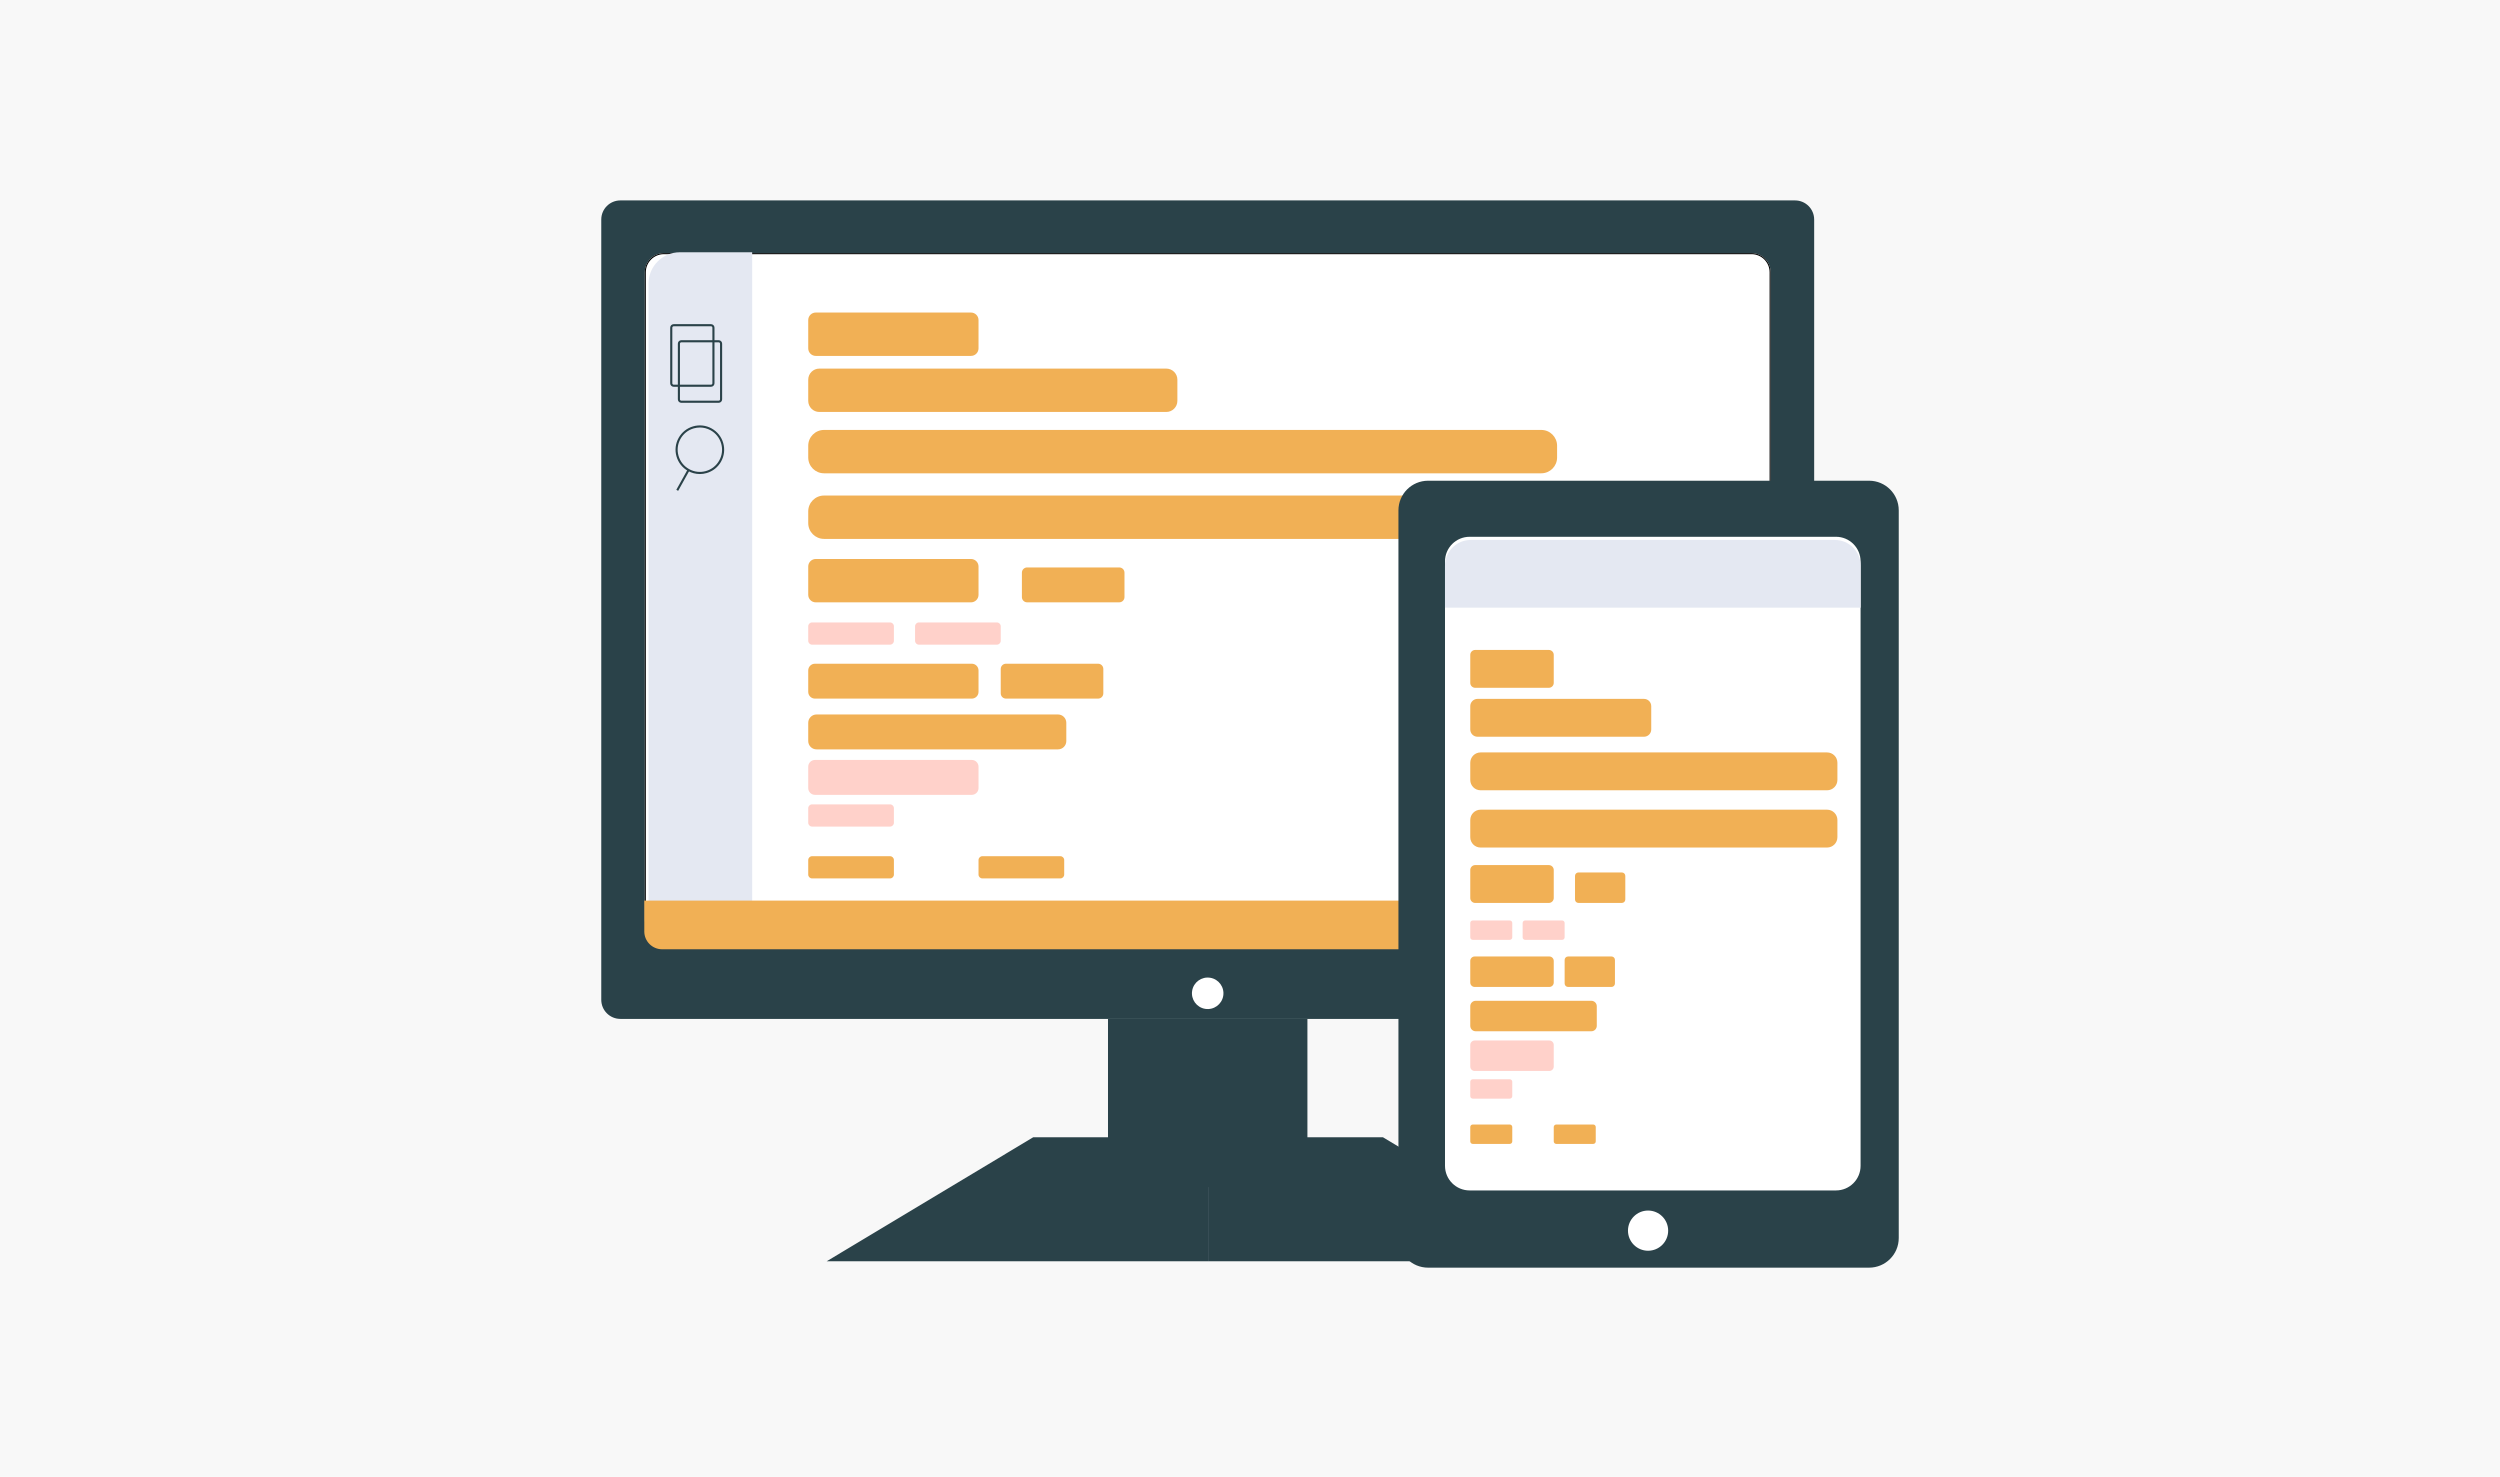
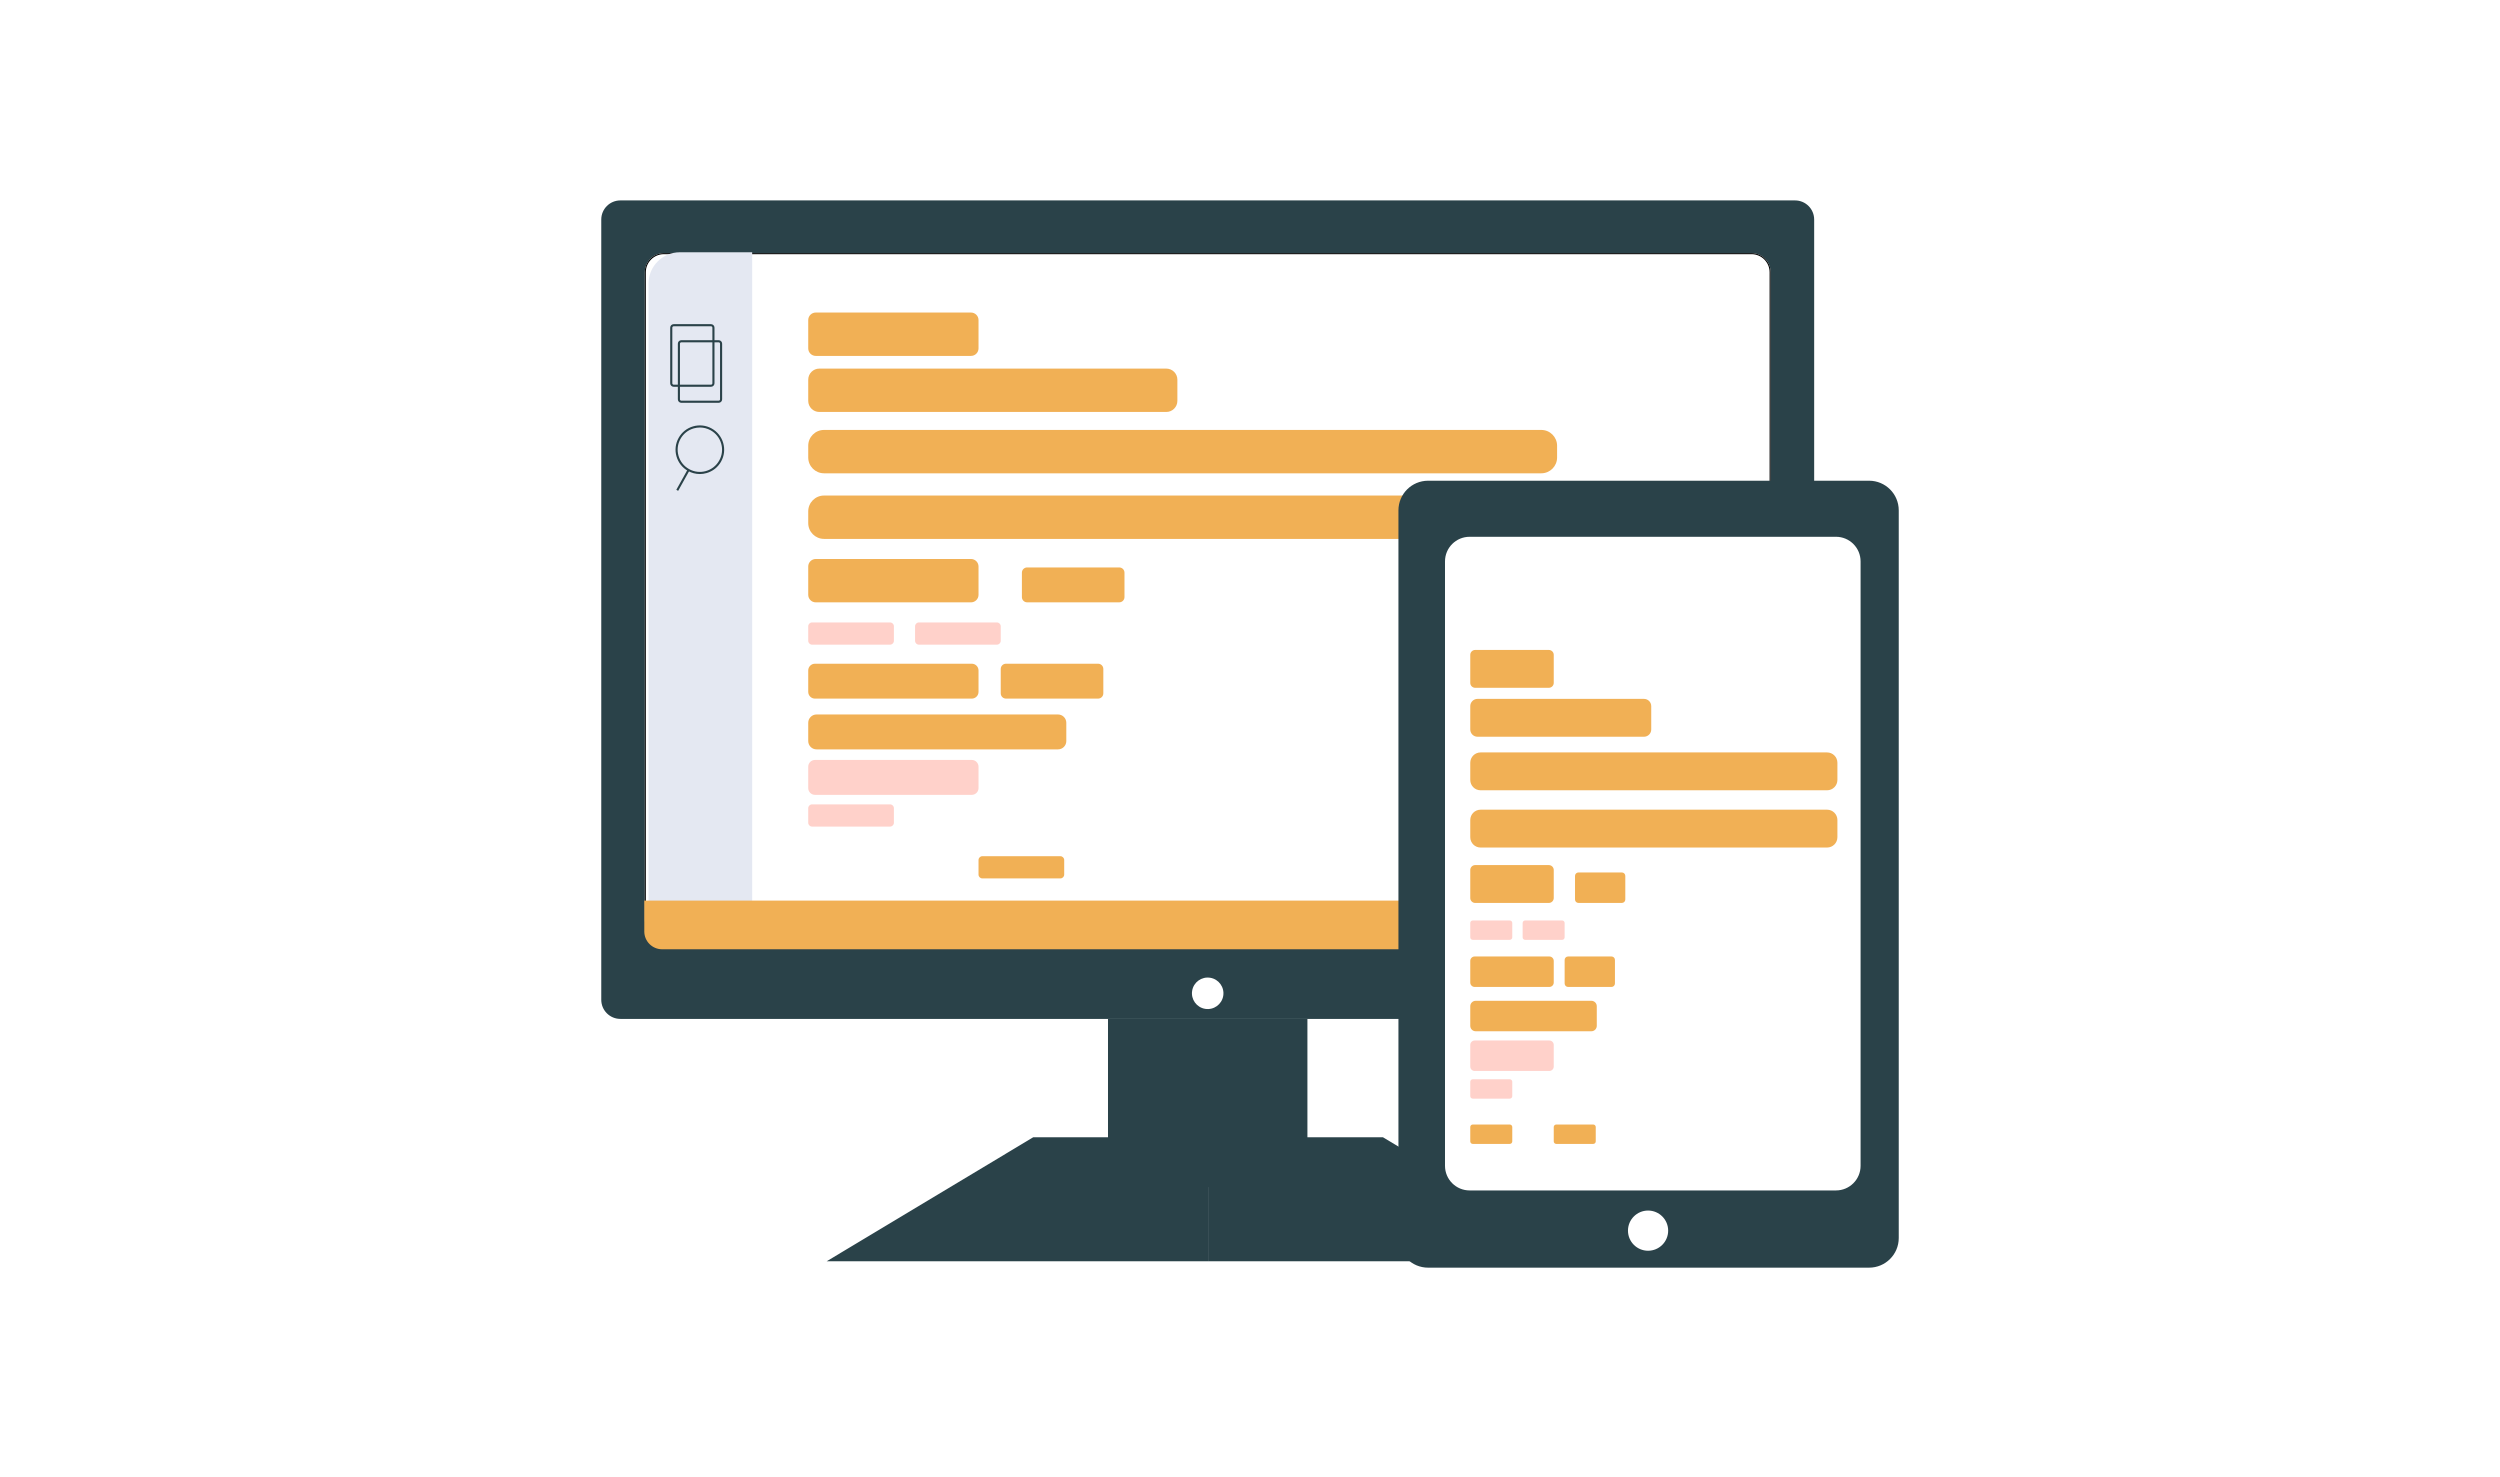
<svg xmlns="http://www.w3.org/2000/svg" width="237" height="140" viewBox="0 0 237 140" fill="none">
-   <rect width="237" height="140" fill="#F8F8F8" />
  <g clip-path="url(#clip0_8_6114)">
    <path d="M58.812 19H170.171C171.171 19 171.983 19.811 171.983 20.812V94.78C171.983 95.78 171.172 96.592 170.171 96.592H58.812C57.812 96.592 57 95.781 57 94.78V20.812C57 19.811 57.811 19 58.812 19Z" fill="#2A4249" />
    <path d="M166.045 23.996H62.938C61.937 23.996 61.126 24.807 61.126 25.808V87.136C61.126 88.137 61.937 88.948 62.938 88.948H166.045C167.046 88.948 167.857 88.137 167.857 87.136V25.808C167.857 24.807 167.046 23.996 166.045 23.996Z" fill="white" />
    <path d="M166.045 24.096C166.989 24.096 167.757 24.864 167.757 25.808V87.137C167.757 88.081 166.989 88.849 166.045 88.849H62.937C61.993 88.849 61.225 88.081 61.225 87.137V25.808C61.225 24.864 61.993 24.096 62.937 24.096H166.045ZM166.045 23.996H62.937C61.94 23.996 61.125 24.811 61.125 25.808V87.137C61.125 88.134 61.94 88.949 62.937 88.949H166.045C167.042 88.949 167.857 88.134 167.857 87.137V25.808C167.857 24.811 167.042 23.996 166.045 23.996Z" fill="black" />
    <path d="M115.963 94.405C116.096 93.591 115.543 92.824 114.729 92.692C113.916 92.559 113.148 93.111 113.016 93.925C112.883 94.739 113.435 95.506 114.249 95.639C115.063 95.771 115.83 95.219 115.963 94.405Z" fill="white" />
    <path d="M123.943 96.6H105.038V112.538H123.943V96.6Z" fill="#2A4249" />
    <path d="M114.526 107.811H97.951L78.364 119.571H114.526V107.811Z" fill="#2A4249" />
    <path d="M114.525 107.811H131.101L150.688 119.571H114.525V107.811Z" fill="#2A4249" />
    <path d="M92.049 29.629H77.335C76.94 29.629 76.62 29.949 76.62 30.344V33.025C76.62 33.42 76.94 33.74 77.335 33.74H92.049C92.444 33.74 92.764 33.42 92.764 33.025V30.344C92.764 29.949 92.444 29.629 92.049 29.629Z" fill="#F1B055" />
    <path d="M92.049 52.992H77.335C76.94 52.992 76.62 53.312 76.62 53.707V56.388C76.62 56.783 76.94 57.103 77.335 57.103H92.049C92.444 57.103 92.764 56.783 92.764 56.388V53.707C92.764 53.312 92.444 52.992 92.049 52.992Z" fill="#F1B055" />
    <path d="M92.123 62.92H77.261C76.907 62.92 76.62 63.207 76.62 63.561V65.588C76.62 65.942 76.907 66.229 77.261 66.229H92.123C92.477 66.229 92.764 65.942 92.764 65.588V63.561C92.764 63.207 92.477 62.92 92.123 62.92Z" fill="#F1B055" />
    <path d="M95.368 62.92H104.098C104.373 62.92 104.595 63.142 104.595 63.417V65.731C104.595 66.005 104.373 66.228 104.098 66.228H95.368C95.093 66.228 94.87 66.005 94.87 65.731V63.417C94.87 63.142 95.093 62.92 95.368 62.92Z" fill="#F1B055" />
    <path d="M97.373 53.793H106.104C106.379 53.793 106.601 54.016 106.601 54.29V56.604C106.601 56.878 106.379 57.101 106.104 57.101H97.373C97.099 57.101 96.876 56.878 96.876 56.604V54.29C96.876 54.016 97.099 53.793 97.373 53.793Z" fill="#F1B055" />
    <path d="M92.123 72.043H77.261C76.907 72.043 76.62 72.33 76.62 72.684V74.711C76.62 75.065 76.907 75.352 77.261 75.352H92.123C92.477 75.352 92.764 75.065 92.764 74.711V72.684C92.764 72.33 92.477 72.043 92.123 72.043Z" fill="#FFD1CA" />
    <path d="M100.297 67.732H77.409C76.973 67.732 76.62 68.086 76.62 68.522V70.252C76.62 70.688 76.973 71.041 77.409 71.041H100.297C100.733 71.041 101.086 70.688 101.086 70.252V68.522C101.086 68.086 100.733 67.732 100.297 67.732Z" fill="#F1B055" />
    <path d="M84.379 59.008H76.983C76.783 59.008 76.62 59.17 76.62 59.371V60.751C76.62 60.951 76.783 61.114 76.983 61.114H84.379C84.58 61.114 84.742 60.951 84.742 60.751V59.371C84.742 59.17 84.58 59.008 84.379 59.008Z" fill="#FFD1CA" />
    <path d="M94.507 59.008H87.111C86.911 59.008 86.748 59.17 86.748 59.371V60.751C86.748 60.951 86.911 61.114 87.111 61.114H94.507C94.707 61.114 94.87 60.951 94.87 60.751V59.371C94.87 59.17 94.707 59.008 94.507 59.008Z" fill="#FFD1CA" />
    <path d="M84.379 76.254H76.983C76.783 76.254 76.62 76.416 76.62 76.617V77.997C76.62 78.197 76.783 78.36 76.983 78.36H84.379C84.58 78.36 84.742 78.197 84.742 77.997V76.617C84.742 76.416 84.58 76.254 84.379 76.254Z" fill="#FFD1CA" />
-     <path d="M84.379 81.168H76.983C76.783 81.168 76.62 81.331 76.62 81.531V82.911C76.62 83.111 76.783 83.274 76.983 83.274H84.379C84.58 83.274 84.742 83.111 84.742 82.911V81.531C84.742 81.331 84.58 81.168 84.379 81.168Z" fill="#F1B055" />
    <path d="M100.523 81.168H93.127C92.926 81.168 92.764 81.331 92.764 81.531V82.911C92.764 83.111 92.926 83.274 93.127 83.274H100.523C100.723 83.274 100.886 83.111 100.886 82.911V81.531C100.886 81.331 100.723 81.168 100.523 81.168Z" fill="#F1B055" />
    <path d="M110.563 34.943H77.672C77.091 34.943 76.62 35.414 76.62 35.995V38.003C76.62 38.584 77.091 39.054 77.672 39.054H110.563C111.144 39.054 111.615 38.584 111.615 38.003V35.995C111.615 35.414 111.144 34.943 110.563 34.943Z" fill="#F1B055" />
    <path d="M146.113 40.758H78.119C77.291 40.758 76.62 41.429 76.62 42.257V43.37C76.62 44.198 77.291 44.869 78.119 44.869H146.113C146.941 44.869 147.612 44.198 147.612 43.37V42.257C147.612 41.429 146.941 40.758 146.113 40.758Z" fill="#F1B055" />
    <path d="M146.113 46.977H78.119C77.291 46.977 76.62 47.648 76.62 48.476V49.589C76.62 50.416 77.291 51.088 78.119 51.088H146.113C146.941 51.088 147.612 50.416 147.612 49.589V48.476C147.612 47.648 146.941 46.977 146.113 46.977Z" fill="#F1B055" />
    <path d="M64.45 23.914H71.306V89.091H65.172C63.134 89.091 61.48 87.436 61.48 85.397V26.884C61.48 25.245 62.81 23.914 64.45 23.914Z" fill="#E4E8F2" />
    <path d="M67.405 30.931C67.476 30.931 67.534 30.989 67.534 31.06V36.338C67.534 36.409 67.476 36.467 67.405 36.467H63.865C63.794 36.467 63.736 36.409 63.736 36.338V31.06C63.736 30.989 63.794 30.931 63.865 30.931H67.405ZM67.405 30.73H63.865C63.683 30.73 63.535 30.878 63.535 31.06V36.338C63.535 36.52 63.683 36.667 63.865 36.667H67.405C67.587 36.667 67.734 36.52 67.734 36.338V31.06C67.734 30.878 67.587 30.73 67.405 30.73Z" fill="#2A4249" />
    <path d="M68.129 32.45C68.2 32.45 68.259 32.509 68.259 32.58V37.857C68.259 37.928 68.2 37.986 68.129 37.986H64.59C64.519 37.986 64.46 37.928 64.46 37.857V32.58C64.46 32.509 64.519 32.45 64.59 32.45H68.129ZM68.129 32.25H64.59C64.407 32.25 64.26 32.397 64.26 32.58V37.857C64.26 38.04 64.407 38.187 64.59 38.187H68.129C68.312 38.187 68.459 38.04 68.459 37.857V32.58C68.459 32.397 68.312 32.25 68.129 32.25Z" fill="#2A4249" />
    <path d="M66.343 44.939C65.956 44.939 65.574 44.84 65.226 44.647C64.689 44.348 64.299 43.857 64.13 43.265C63.962 42.673 64.033 42.051 64.333 41.513C64.632 40.976 65.123 40.586 65.715 40.417C66.306 40.249 66.929 40.32 67.466 40.62C68.004 40.919 68.394 41.41 68.562 42.002C68.731 42.593 68.66 43.216 68.36 43.754C68.061 44.291 67.57 44.681 66.978 44.849C66.769 44.91 66.555 44.939 66.343 44.939ZM66.349 40.528C66.156 40.528 65.961 40.555 65.77 40.609C65.229 40.763 64.781 41.118 64.508 41.61C64.235 42.101 64.169 42.669 64.324 43.209C64.478 43.749 64.833 44.198 65.325 44.47C65.816 44.744 66.383 44.809 66.924 44.655C67.464 44.501 67.912 44.145 68.185 43.654C68.459 43.163 68.524 42.595 68.37 42.055C68.215 41.514 67.86 41.066 67.369 40.793C67.052 40.617 66.702 40.527 66.349 40.527V40.528Z" fill="#2A4249" />
    <path d="M65.187 44.508L64.115 46.434L64.29 46.531L65.362 44.605L65.187 44.508Z" fill="#2A4249" />
    <path d="M61.078 85.379H167.867V88.302C167.867 89.234 167.11 89.991 166.178 89.991H62.769C61.836 89.991 61.079 89.234 61.079 88.302V85.379H61.078Z" fill="#F1B055" />
    <path d="M177.19 45.572H135.383C133.831 45.572 132.572 46.831 132.572 48.383V117.364C132.572 118.916 133.831 120.174 135.383 120.174H177.19C178.742 120.174 180.001 118.916 180.001 117.364V48.383C180.001 46.831 178.742 45.572 177.19 45.572Z" fill="#2A4249" />
    <path d="M174.049 50.887H139.321C138.031 50.887 136.986 51.932 136.986 53.221V110.52C136.986 111.809 138.031 112.854 139.321 112.854H174.049C175.338 112.854 176.383 111.809 176.383 110.52V53.221C176.383 51.932 175.338 50.887 174.049 50.887Z" fill="white" />
    <path d="M156.237 118.57C157.289 118.57 158.142 117.717 158.142 116.665C158.142 115.613 157.289 114.76 156.237 114.76C155.185 114.76 154.332 115.613 154.332 116.665C154.332 117.717 155.185 118.57 156.237 118.57Z" fill="white" />
    <path d="M146.828 61.615H139.848C139.59 61.615 139.381 61.824 139.381 62.083V64.737C139.381 64.995 139.59 65.204 139.848 65.204H146.828C147.086 65.204 147.295 64.995 147.295 64.737V62.083C147.295 61.824 147.086 61.615 146.828 61.615Z" fill="#F1B055" />
    <path d="M146.828 82.01H139.848C139.59 82.01 139.381 82.219 139.381 82.477V85.131C139.381 85.389 139.59 85.599 139.848 85.599H146.828C147.086 85.599 147.295 85.389 147.295 85.131V82.477C147.295 82.219 147.086 82.01 146.828 82.01Z" fill="#F1B055" />
    <path d="M146.876 90.674H139.8C139.569 90.674 139.381 90.862 139.381 91.093V93.144C139.381 93.375 139.569 93.563 139.8 93.563H146.876C147.108 93.563 147.295 93.375 147.295 93.144V91.093C147.295 90.862 147.108 90.674 146.876 90.674Z" fill="#F1B055" />
    <path d="M152.771 90.674H148.654C148.474 90.674 148.328 90.82 148.328 91V93.237C148.328 93.417 148.474 93.563 148.654 93.563H152.771C152.951 93.563 153.097 93.417 153.097 93.237V91C153.097 90.82 152.951 90.674 152.771 90.674Z" fill="#F1B055" />
    <path d="M153.754 82.709H149.636C149.456 82.709 149.311 82.855 149.311 83.035V85.272C149.311 85.452 149.456 85.598 149.636 85.598H153.754C153.934 85.598 154.079 85.452 154.079 85.272V83.035C154.079 82.855 153.934 82.709 153.754 82.709Z" fill="#F1B055" />
    <path d="M146.876 98.639H139.8C139.569 98.639 139.381 98.826 139.381 99.058V101.108C139.381 101.34 139.569 101.527 139.8 101.527H146.876C147.108 101.527 147.295 101.34 147.295 101.108V99.058C147.295 98.826 147.108 98.639 146.876 98.639Z" fill="#FFD1CA" />
    <path d="M150.859 94.875H139.897C139.612 94.875 139.381 95.106 139.381 95.391V97.247C139.381 97.533 139.612 97.764 139.897 97.764H150.859C151.144 97.764 151.375 97.533 151.375 97.247V95.391C151.375 95.106 151.144 94.875 150.859 94.875Z" fill="#F1B055" />
    <path d="M143.125 87.26H139.619C139.487 87.26 139.381 87.366 139.381 87.497V88.86C139.381 88.991 139.487 89.098 139.619 89.098H143.125C143.256 89.098 143.363 88.991 143.363 88.86V87.497C143.363 87.366 143.256 87.26 143.125 87.26Z" fill="#FFD1CA" />
    <path d="M148.09 87.26H144.583C144.452 87.26 144.346 87.366 144.346 87.497V88.86C144.346 88.991 144.452 89.098 144.583 89.098H148.09C148.221 89.098 148.327 88.991 148.327 88.86V87.497C148.327 87.366 148.221 87.26 148.09 87.26Z" fill="#FFD1CA" />
    <path d="M143.125 102.314H139.619C139.487 102.314 139.381 102.421 139.381 102.552V103.915C139.381 104.046 139.487 104.152 139.619 104.152H143.125C143.256 104.152 143.363 104.046 143.363 103.915V102.552C143.363 102.421 143.256 102.314 143.125 102.314Z" fill="#FFD1CA" />
    <path d="M143.125 106.605H139.619C139.487 106.605 139.381 106.712 139.381 106.843V108.206C139.381 108.337 139.487 108.443 139.619 108.443H143.125C143.256 108.443 143.363 108.337 143.363 108.206V106.843C143.363 106.712 143.256 106.605 143.125 106.605Z" fill="#F1B055" />
    <path d="M151.039 106.605H147.533C147.401 106.605 147.295 106.712 147.295 106.843V108.206C147.295 108.337 147.401 108.443 147.533 108.443H151.039C151.17 108.443 151.277 108.337 151.277 108.206V106.843C151.277 106.712 151.17 106.605 151.039 106.605Z" fill="#F1B055" />
    <path d="M155.849 66.254H140.069C139.689 66.254 139.381 66.562 139.381 66.942V69.155C139.381 69.535 139.689 69.843 140.069 69.843H155.849C156.229 69.843 156.537 69.535 156.537 69.155V66.942C156.537 66.562 156.229 66.254 155.849 66.254Z" fill="#F1B055" />
    <path d="M173.205 71.33H140.362C139.82 71.33 139.381 71.769 139.381 72.311V73.938C139.381 74.48 139.82 74.919 140.362 74.919H173.205C173.747 74.919 174.186 74.48 174.186 73.938V72.311C174.186 71.769 173.747 71.33 173.205 71.33Z" fill="#F1B055" />
    <path d="M173.205 76.758H140.362C139.82 76.758 139.381 77.197 139.381 77.739V79.366C139.381 79.907 139.82 80.347 140.362 80.347H173.205C173.747 80.347 174.186 79.907 174.186 79.366V77.739C174.186 77.197 173.747 76.758 173.205 76.758Z" fill="#F1B055" />
-     <path d="M139.43 51.188H173.945C175.295 51.188 176.391 52.283 176.391 53.633V57.605H136.984V53.633C136.984 52.283 138.08 51.188 139.43 51.188Z" fill="#E4E8F2" />
  </g>
  <defs>
    <clipPath id="clip0_8_6114">
      <rect width="123" height="101.174" fill="white" transform="translate(57 19)" />
    </clipPath>
  </defs>
</svg>